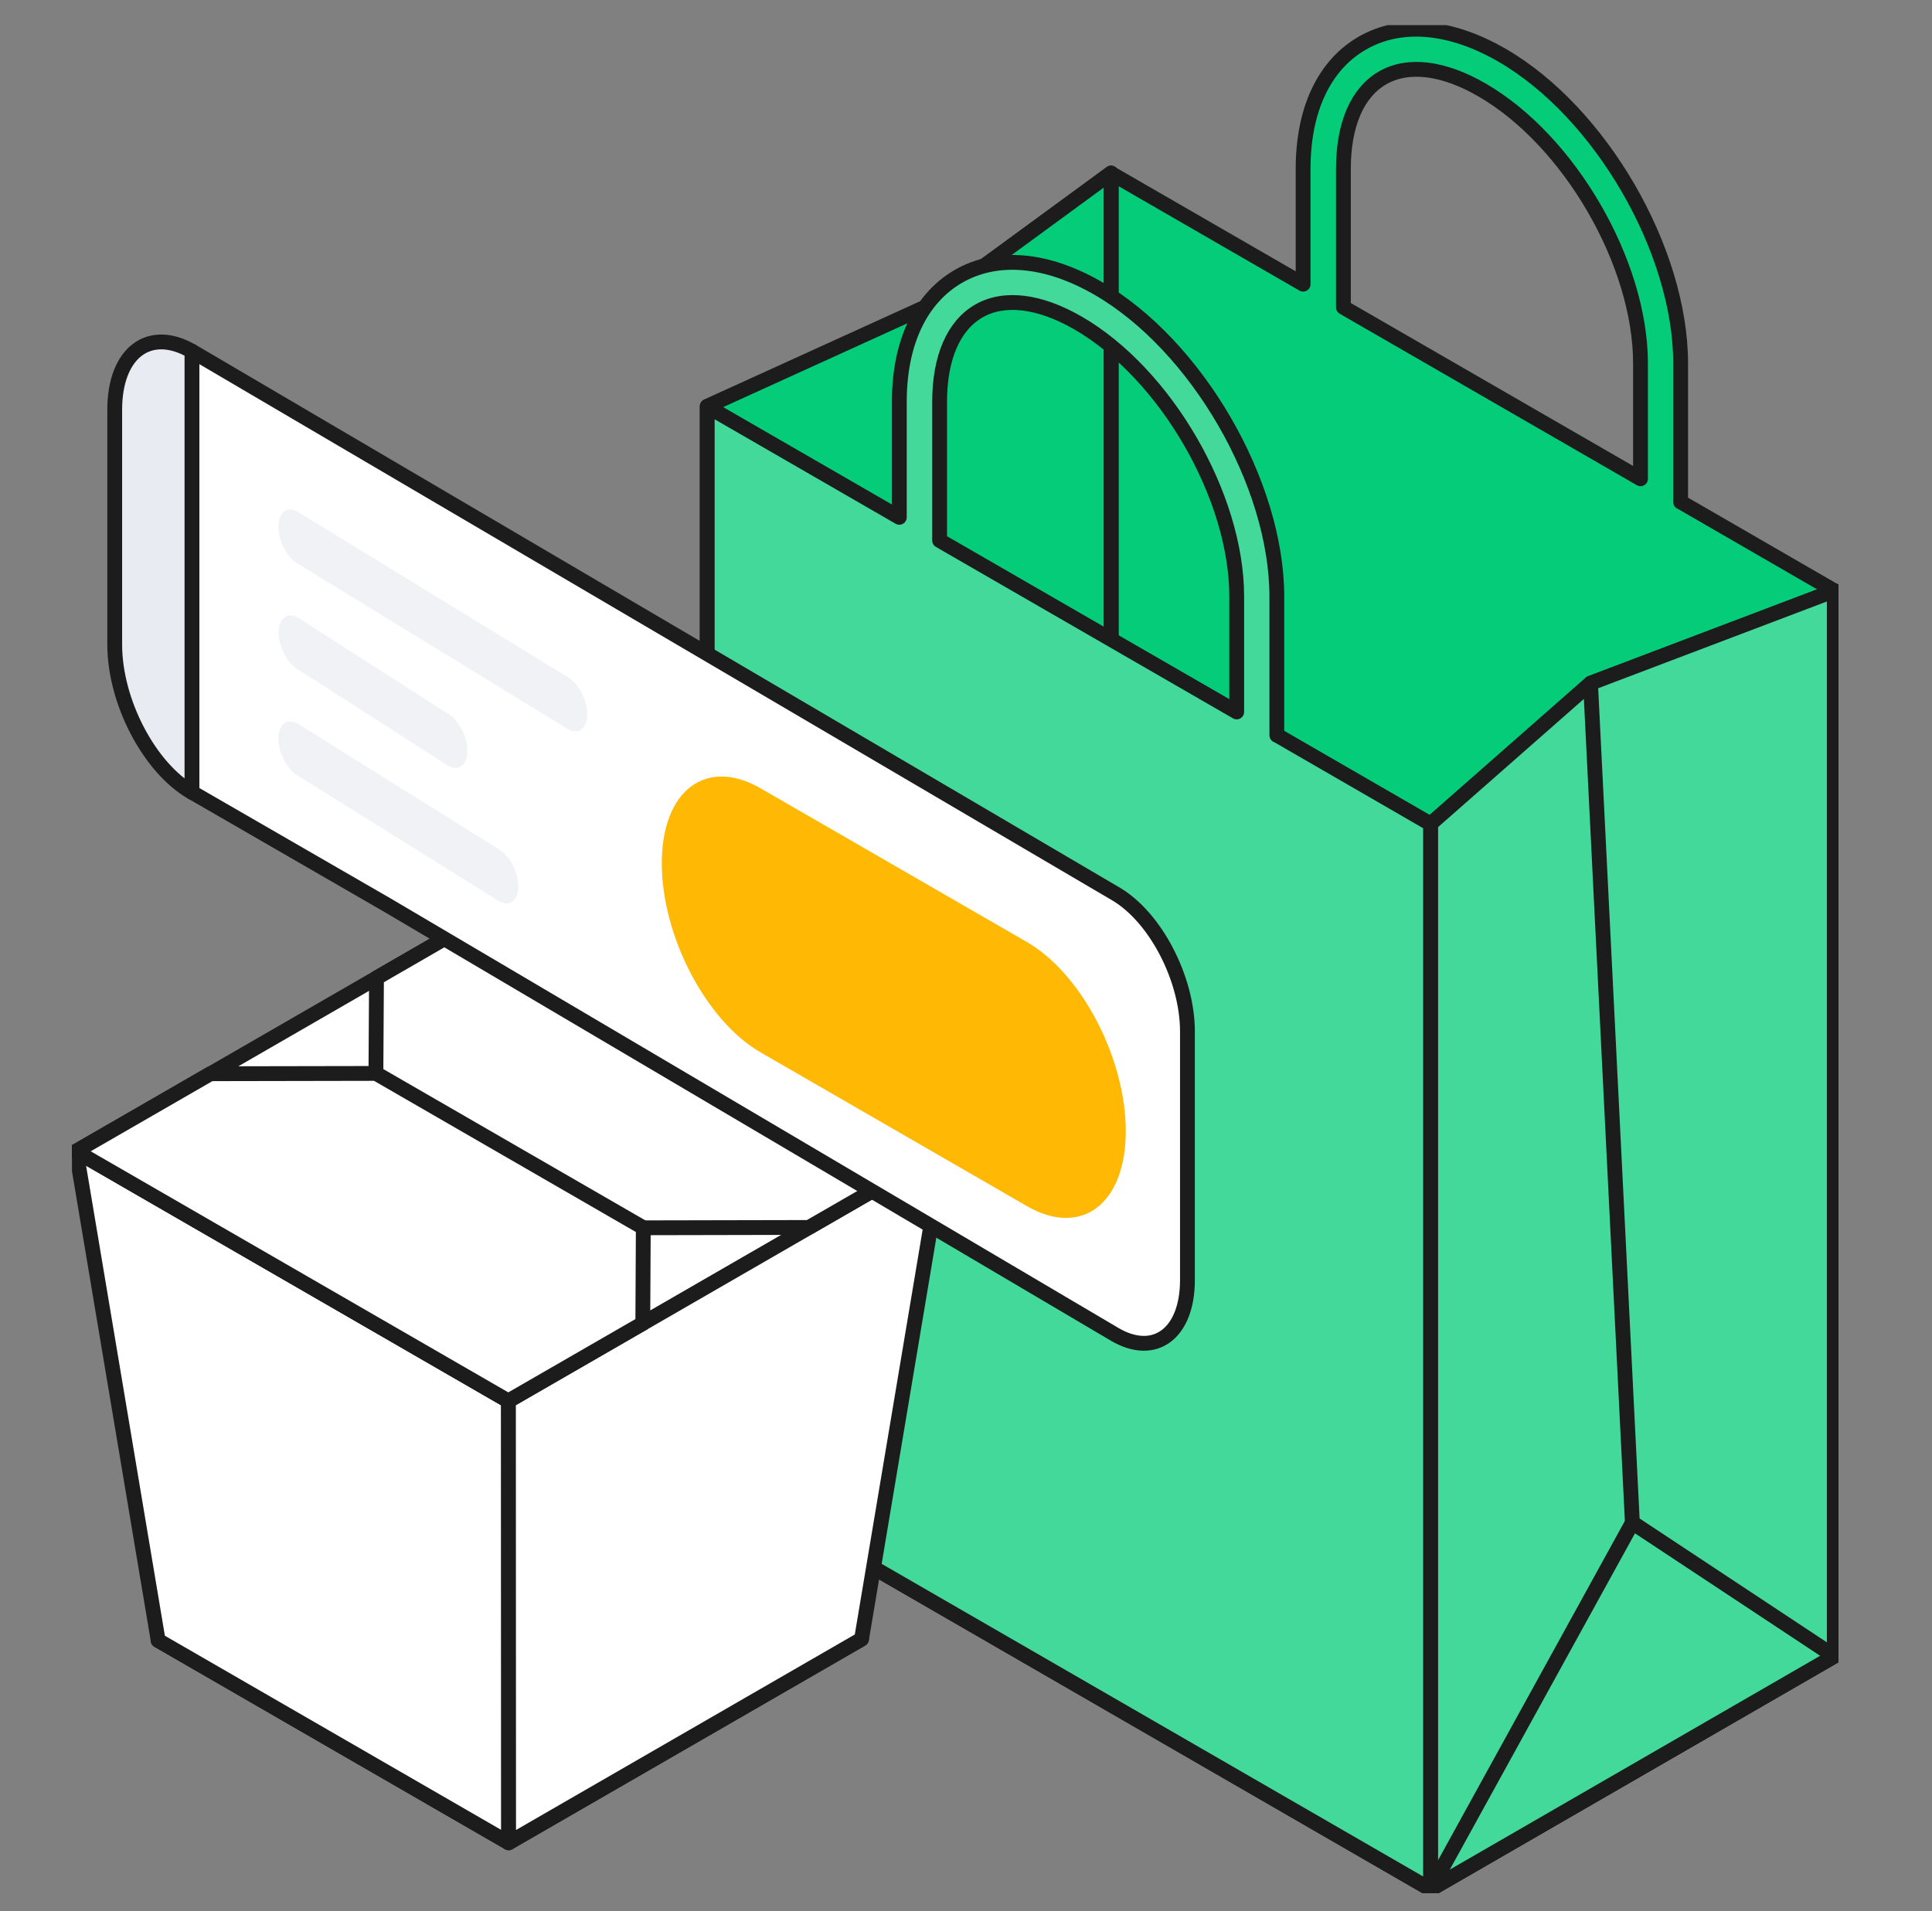
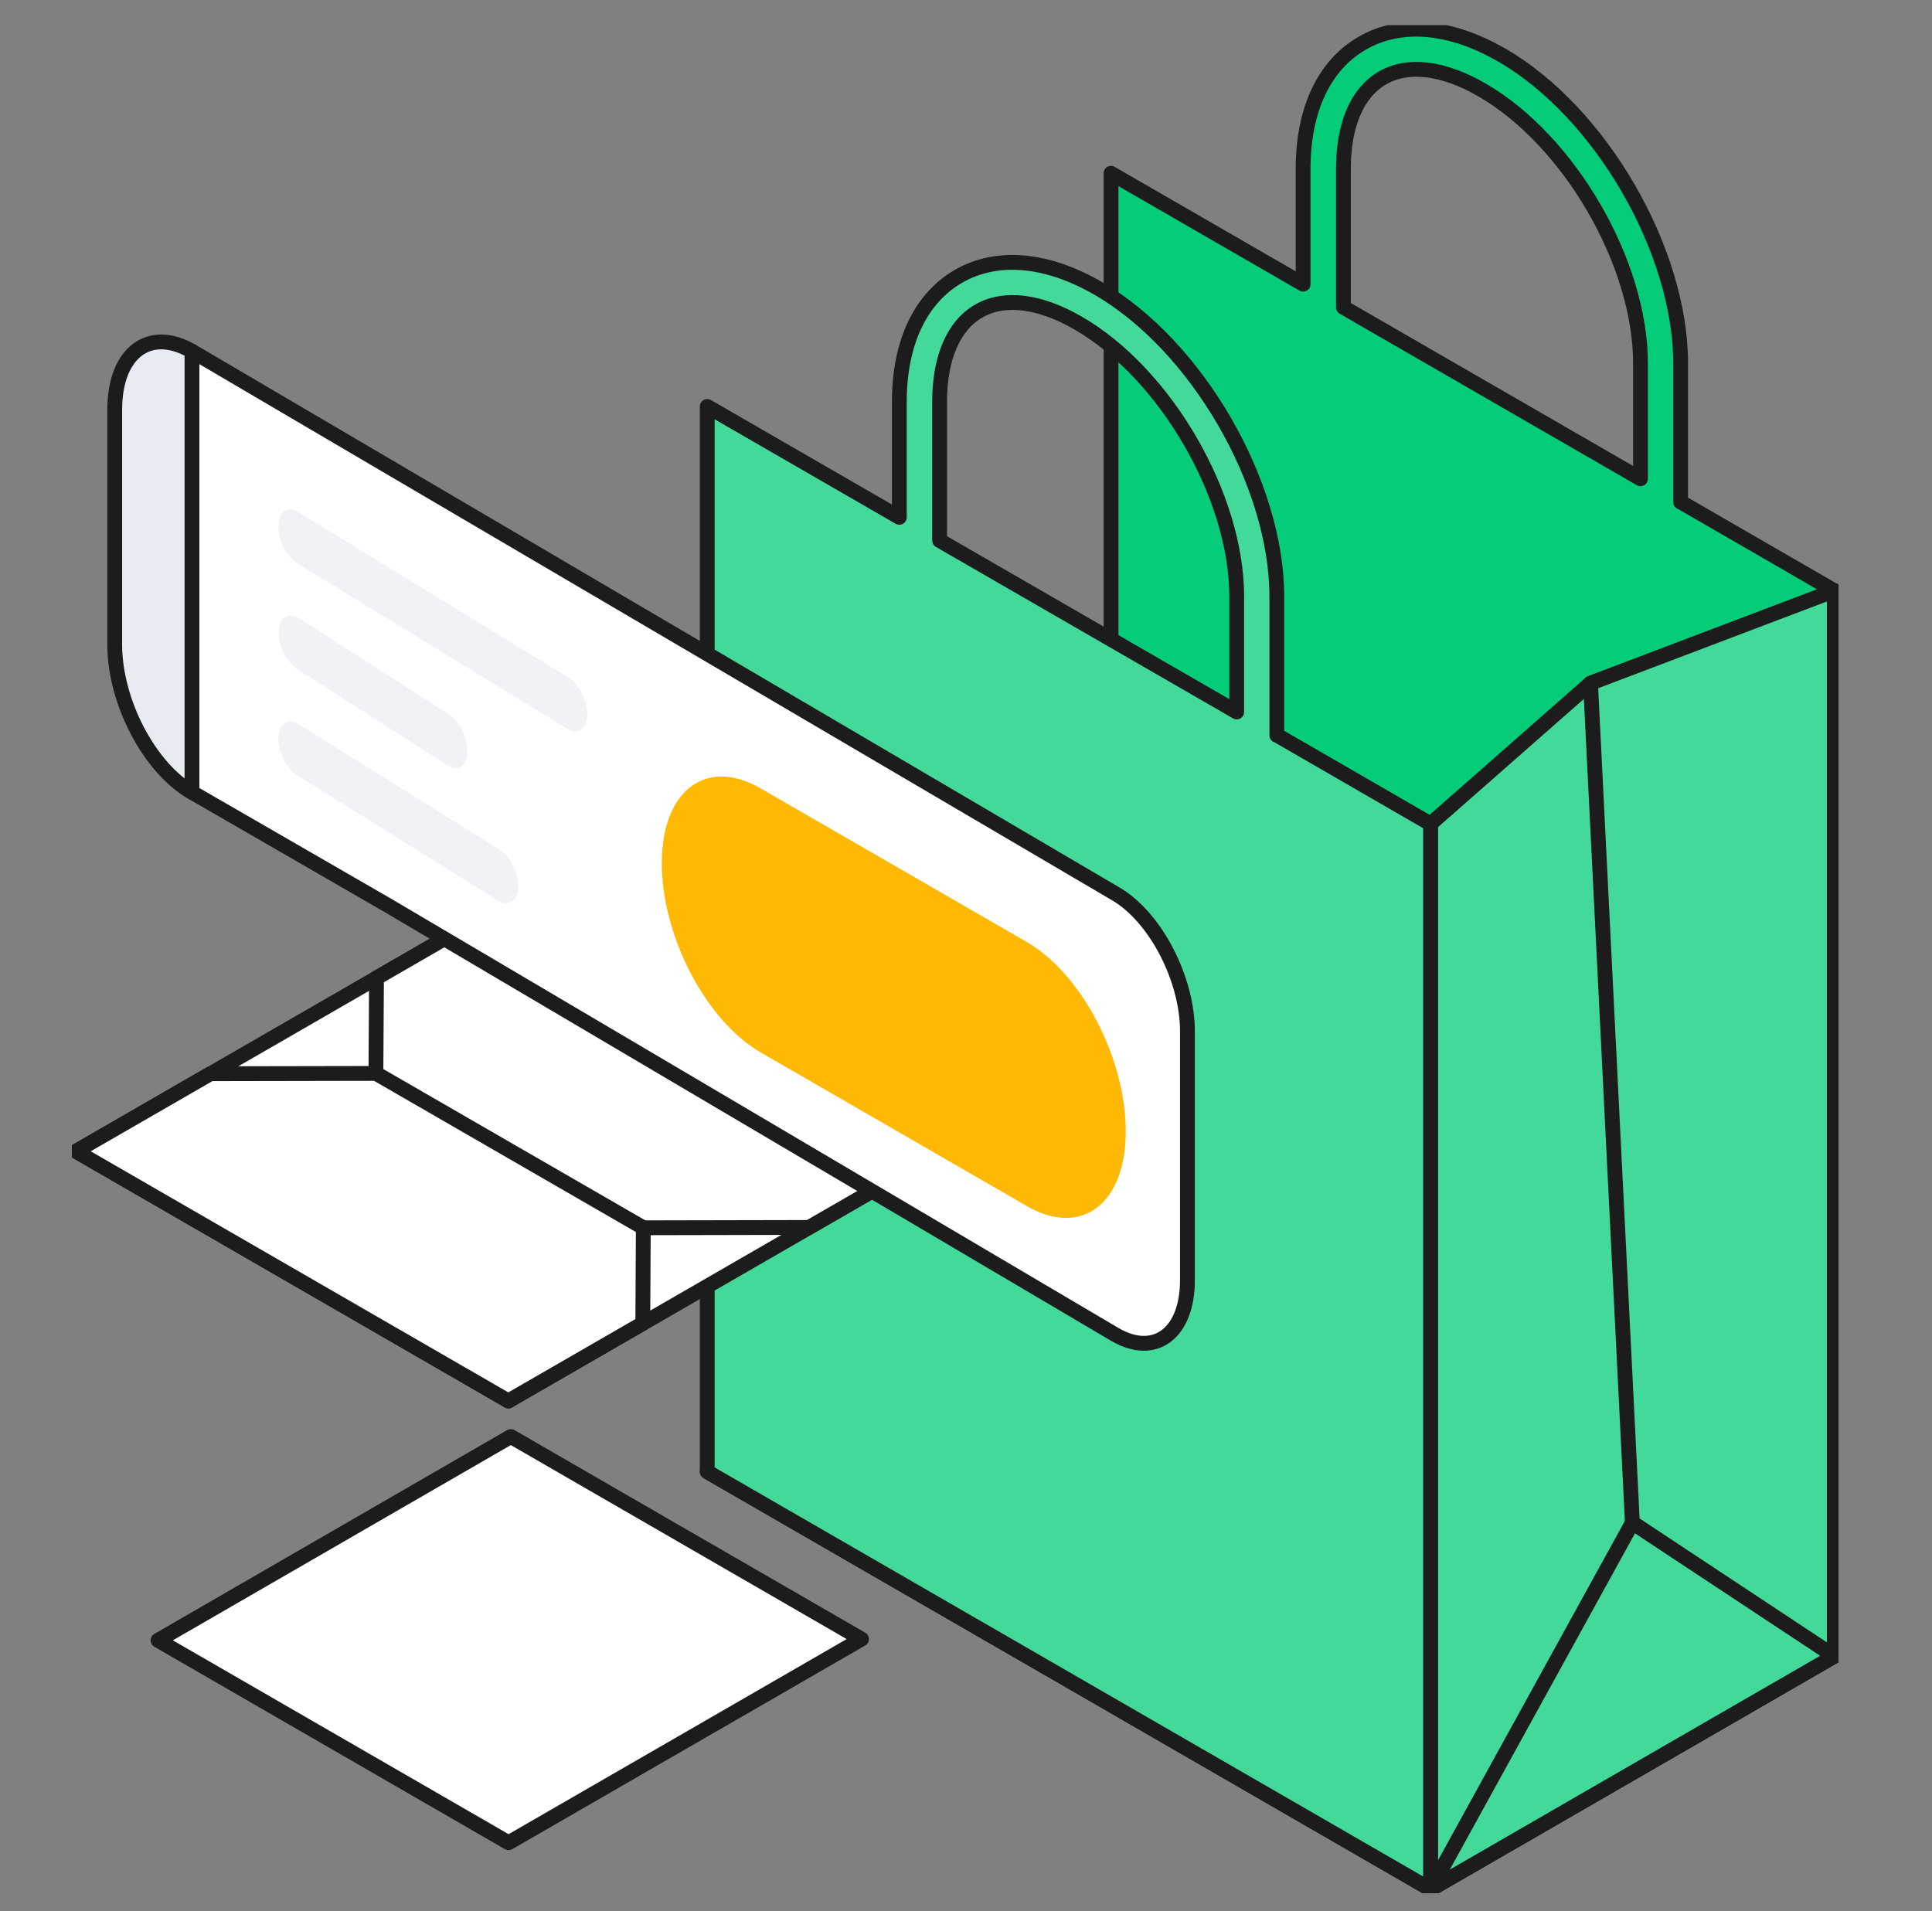
<svg xmlns="http://www.w3.org/2000/svg" width="94" height="93" viewBox="0 0 94 93" fill="none">
  <rect x="0" y="0" width="94" height="93" fill="#808080" stroke="none" />
  <g clip-path="url(#clip0_11269_26966)">
    <path d="M81.77 24.43V17.685C81.77 12.183 77.873 5.453 73.072 2.682C70.556 1.232 68.141 1.023 66.273 2.104C64.421 3.176 63.402 5.345 63.402 8.208V13.827L54.057 8.432V60.263L89.248 80.583V28.745L81.77 24.423V24.43ZM65.363 8.208C65.363 6.07 66.034 4.504 67.261 3.794C68.496 3.076 70.217 3.284 72.1 4.373C76.352 6.827 79.817 12.8 79.817 17.678V23.296L65.363 14.953V8.208Z" fill="#05CC79" stroke="#1C1C1C" stroke-width="0.721" stroke-linecap="round" stroke-linejoin="round" />
    <path d="M69.602 91.93L34.41 71.609L53.935 60.334L89.127 80.654L69.602 91.93Z" fill="#43D99A" stroke="#1C1C1C" stroke-width="0.721" stroke-linecap="round" stroke-linejoin="round" />
-     <path d="M54.059 60.26L34.41 71.604V19.766L45.384 14.772L54.059 8.421V60.26Z" fill="#05CC79" stroke="#1C1C1C" stroke-width="0.721" stroke-linecap="round" stroke-linejoin="round" />
-     <path d="M54.057 60.26L45.174 65.384L45.382 14.772L54.057 8.421V60.26Z" fill="#05CC79" stroke="#1C1C1C" stroke-width="0.721" stroke-linecap="round" stroke-linejoin="round" />
    <path d="M89.248 80.583L69.6 91.928V40.089L77.386 33.244L89.248 28.744V80.583Z" fill="#43D99A" stroke="#1C1C1C" stroke-width="0.721" stroke-linecap="round" stroke-linejoin="round" />
    <path d="M89.248 80.584L69.6 91.929L79.424 74.086L89.248 80.584Z" fill="#43D99A" stroke="#1C1C1C" stroke-width="0.721" stroke-linecap="round" stroke-linejoin="round" />
    <path d="M89.246 80.583L79.422 74.085L77.385 33.244L89.246 28.744V80.583Z" fill="#43D99A" stroke="#1C1C1C" stroke-width="0.721" stroke-linecap="round" stroke-linejoin="round" />
    <path d="M62.123 35.776V29.031C62.123 23.528 58.226 16.799 53.426 14.028C50.91 12.577 48.494 12.369 46.627 13.449C44.775 14.522 43.756 16.691 43.756 19.554V25.172L34.41 19.777V71.609L69.602 91.929V40.09L62.123 35.768V35.776ZM45.716 19.554C45.716 17.416 46.388 15.849 47.615 15.139C48.849 14.421 50.57 14.63 52.453 15.718C56.706 18.172 60.171 24.146 60.171 29.023V34.642L45.716 26.299V19.554Z" fill="#43D99A" stroke="#1C1C1C" stroke-width="0.721" stroke-linecap="round" stroke-linejoin="round" />
    <path d="M24.745 89.663L41.916 79.754L24.853 69.898L7.689 79.815L24.745 89.663Z" fill="white" stroke="#1C1C1C" stroke-width="0.721" stroke-linecap="round" stroke-linejoin="round" />
    <path d="M24.738 68.168L45.907 55.951L24.869 43.804L24.738 68.168Z" fill="white" stroke="#1C1C1C" stroke-width="0.721" stroke-linecap="round" stroke-linejoin="round" />
-     <path d="M3.705 56.017L7.695 79.818L24.75 89.665L24.743 68.164L3.705 56.017Z" fill="white" stroke="#1C1C1C" stroke-width="0.721" stroke-linecap="round" stroke-linejoin="round" />
-     <path d="M45.907 55.949L41.917 79.758L24.746 89.667L24.738 68.166L45.907 55.949Z" fill="white" stroke="#1C1C1C" stroke-width="0.721" stroke-linecap="round" stroke-linejoin="round" />
    <path d="M24.743 68.168L24.874 43.804L3.705 56.021L24.743 68.168Z" fill="white" stroke="#1C1C1C" stroke-width="0.721" stroke-linecap="round" stroke-linejoin="round" />
    <path d="M24.862 43.804L18.318 47.585L18.279 54.029L28.181 59.748L39.356 59.725L45.9 55.951L24.862 43.804Z" fill="white" stroke="#1C1C1C" stroke-width="0.721" stroke-linecap="round" stroke-linejoin="round" />
    <path d="M24.731 68.166L31.275 64.392L31.299 59.739L18.295 52.23L10.238 52.245L3.693 56.019L24.731 68.166Z" fill="white" stroke="#1C1C1C" stroke-width="0.721" stroke-linecap="round" stroke-linejoin="round" />
    <path d="M54.255 64.938L18.871 44.054L9.34 38.552V17.089L54.255 43.475C56.2 44.594 57.774 47.604 57.774 50.19V62.283C57.774 64.868 56.2 66.065 54.255 64.938Z" fill="white" stroke="#1C1C1C" stroke-width="0.721" stroke-linecap="round" stroke-linejoin="round" />
    <path d="M49.957 58.683L37.015 51.212C34.352 49.677 32.199 45.555 32.199 42.005C32.199 38.455 34.36 36.827 37.015 38.363L49.957 45.833C52.62 47.369 54.773 51.49 54.773 55.04C54.773 58.59 52.612 60.219 49.957 58.683Z" fill="#FFB905" />
    <path d="M9.34 38.555C7.264 37.358 5.582 34.14 5.582 31.37V19.932C5.582 17.162 7.264 15.888 9.34 17.092V38.555Z" fill="#E8EBF1" stroke="#1C1C1C" stroke-width="0.721" stroke-linecap="round" stroke-linejoin="round" />
    <path opacity="0.64" d="M27.622 35.471L14.494 27.43C13.969 27.129 13.545 26.318 13.545 25.624C13.545 24.929 13.969 24.605 14.494 24.906L27.622 32.948C28.146 33.249 28.571 34.059 28.571 34.754C28.571 35.448 28.146 35.772 27.622 35.471Z" fill="#E8EBF1" />
    <path opacity="0.64" d="M21.791 37.25L14.506 32.581C13.981 32.28 13.557 31.47 13.557 30.775C13.557 30.081 13.981 29.756 14.506 30.057L21.791 34.727C22.316 35.028 22.74 35.838 22.74 36.532C22.74 37.227 22.316 37.551 21.791 37.25Z" fill="#E8EBF1" />
    <path opacity="0.64" d="M24.264 43.84L14.494 37.744C13.969 37.443 13.545 36.632 13.545 35.938C13.545 35.243 13.969 34.919 14.494 35.22L24.264 41.317C24.789 41.618 25.214 42.428 25.214 43.123C25.214 43.817 24.789 44.141 24.264 43.84Z" fill="#E8EBF1" />
  </g>
  <defs>
    <clipPath id="clip0_11269_26966">
      <rect width="85.941" height="90.897" fill="white" transform="translate(3.502 1.224)" />
    </clipPath>
  </defs>
</svg>